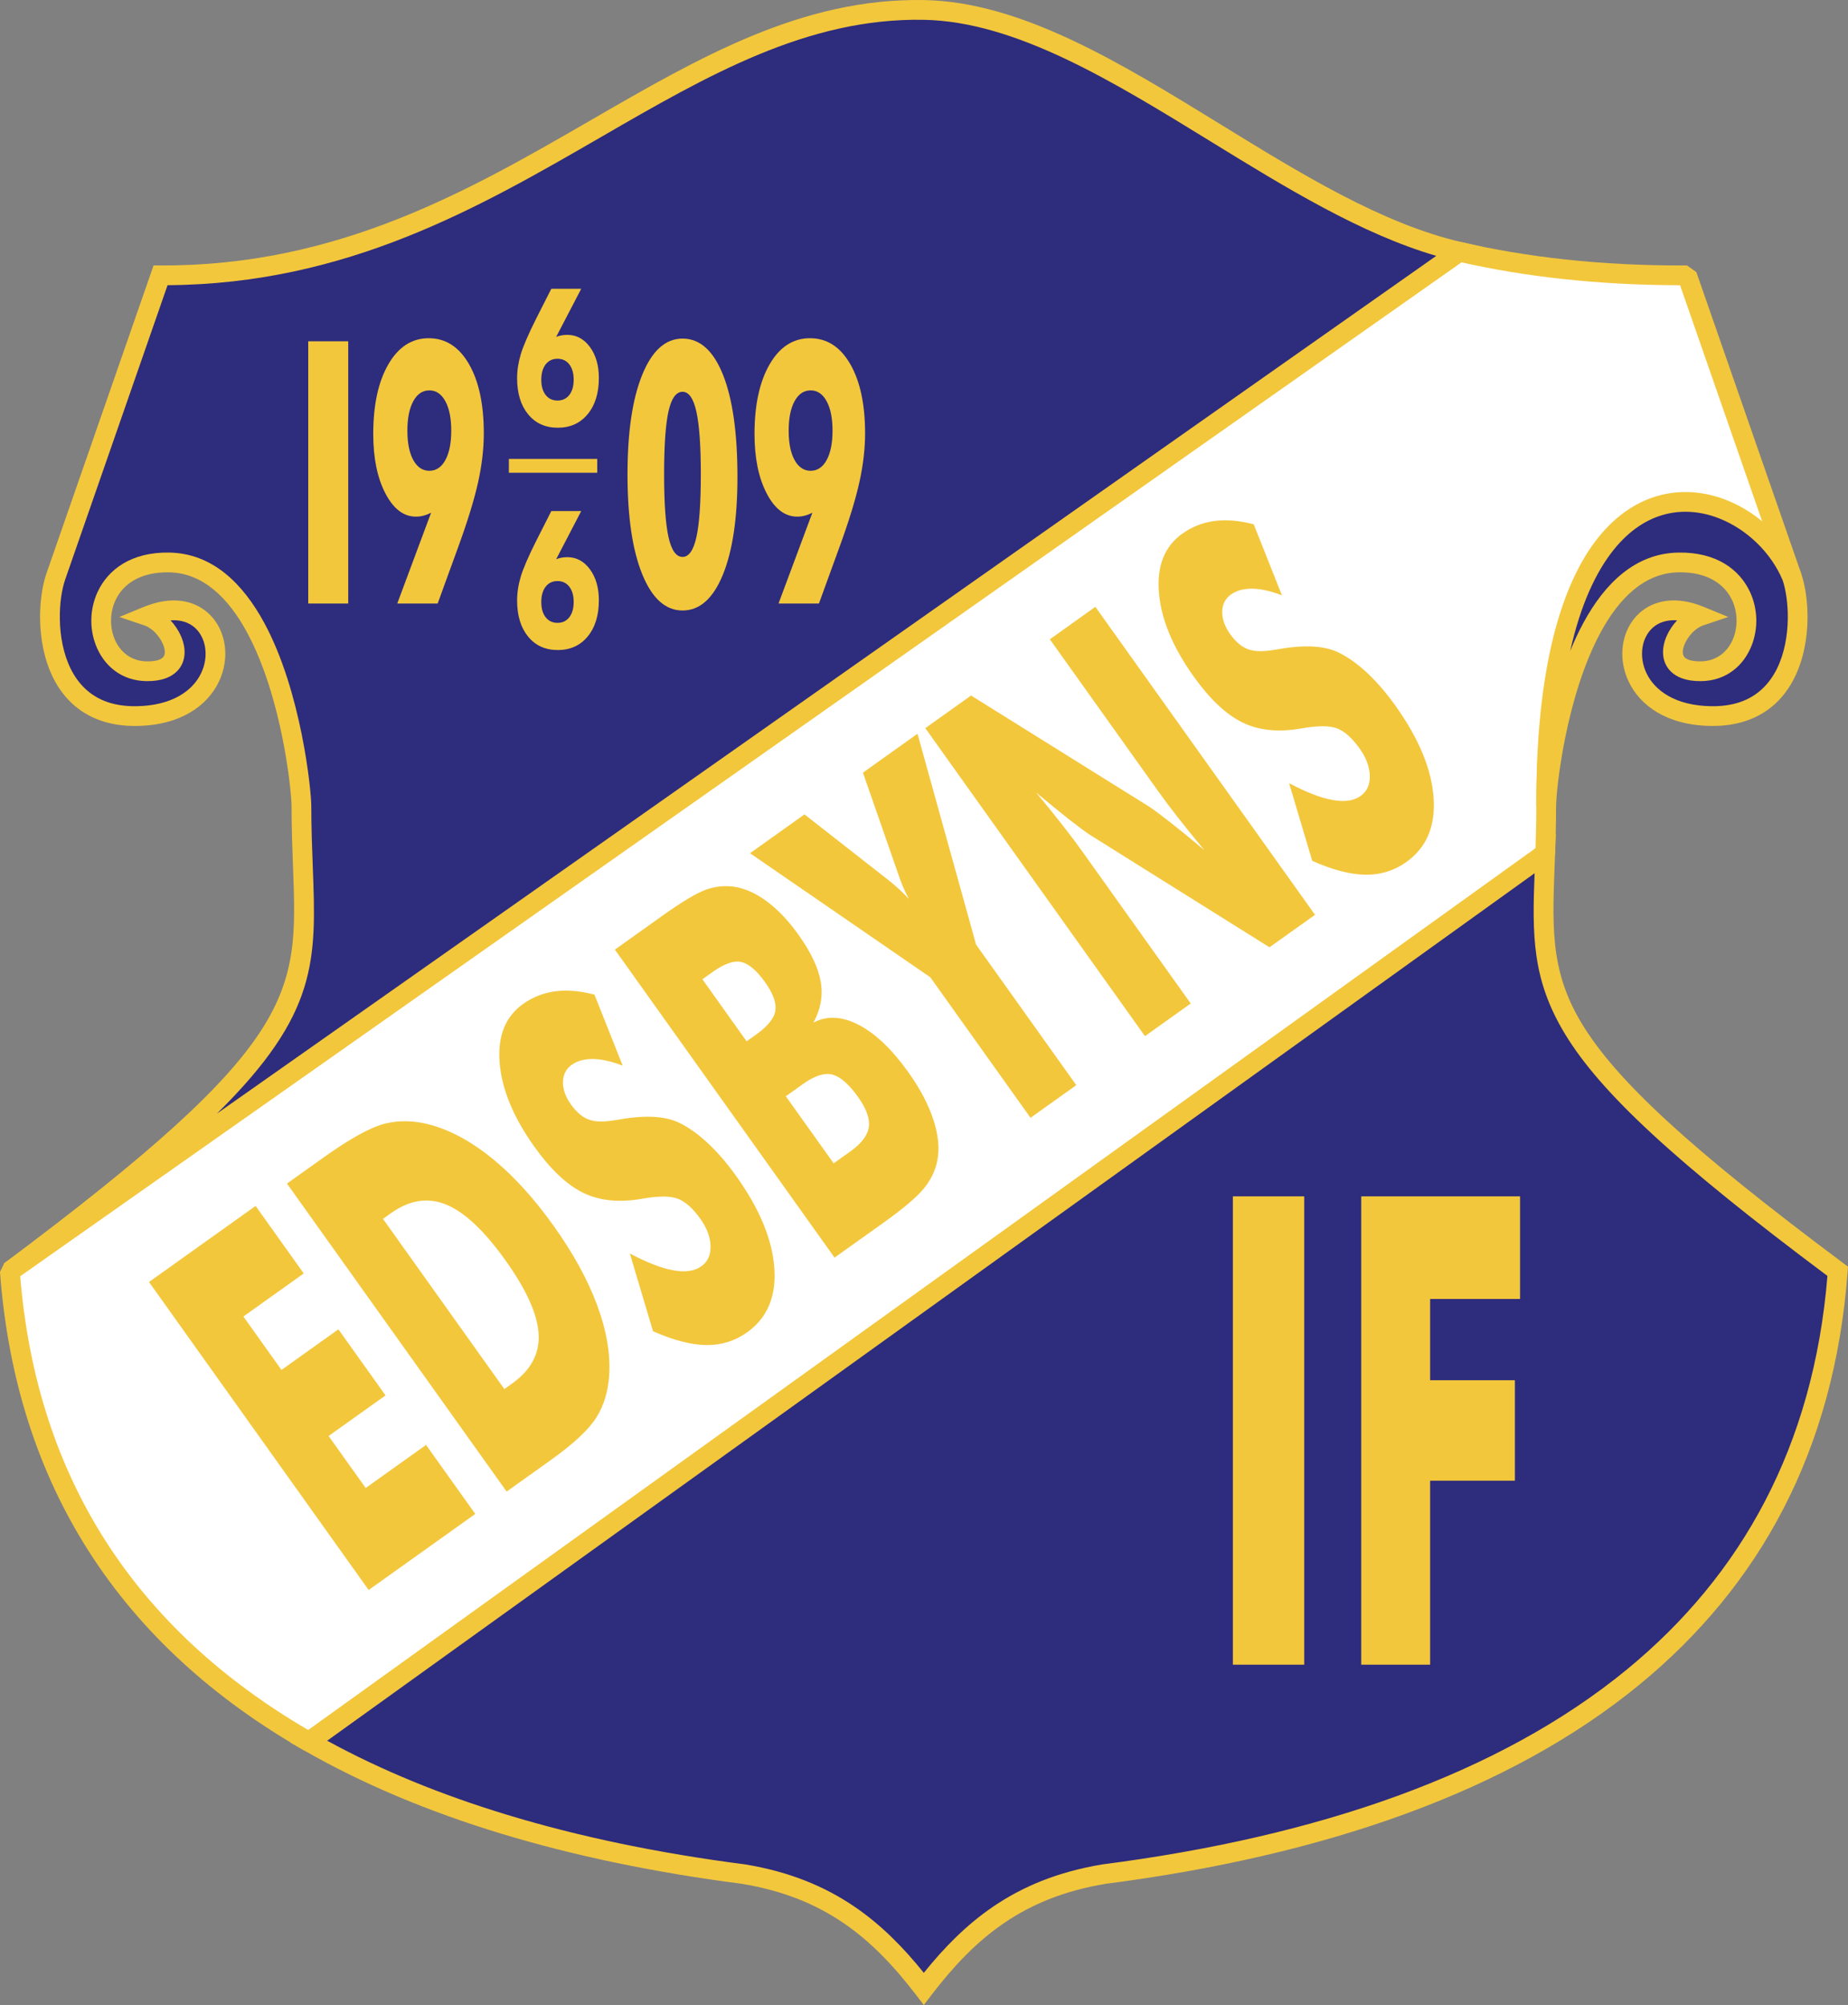
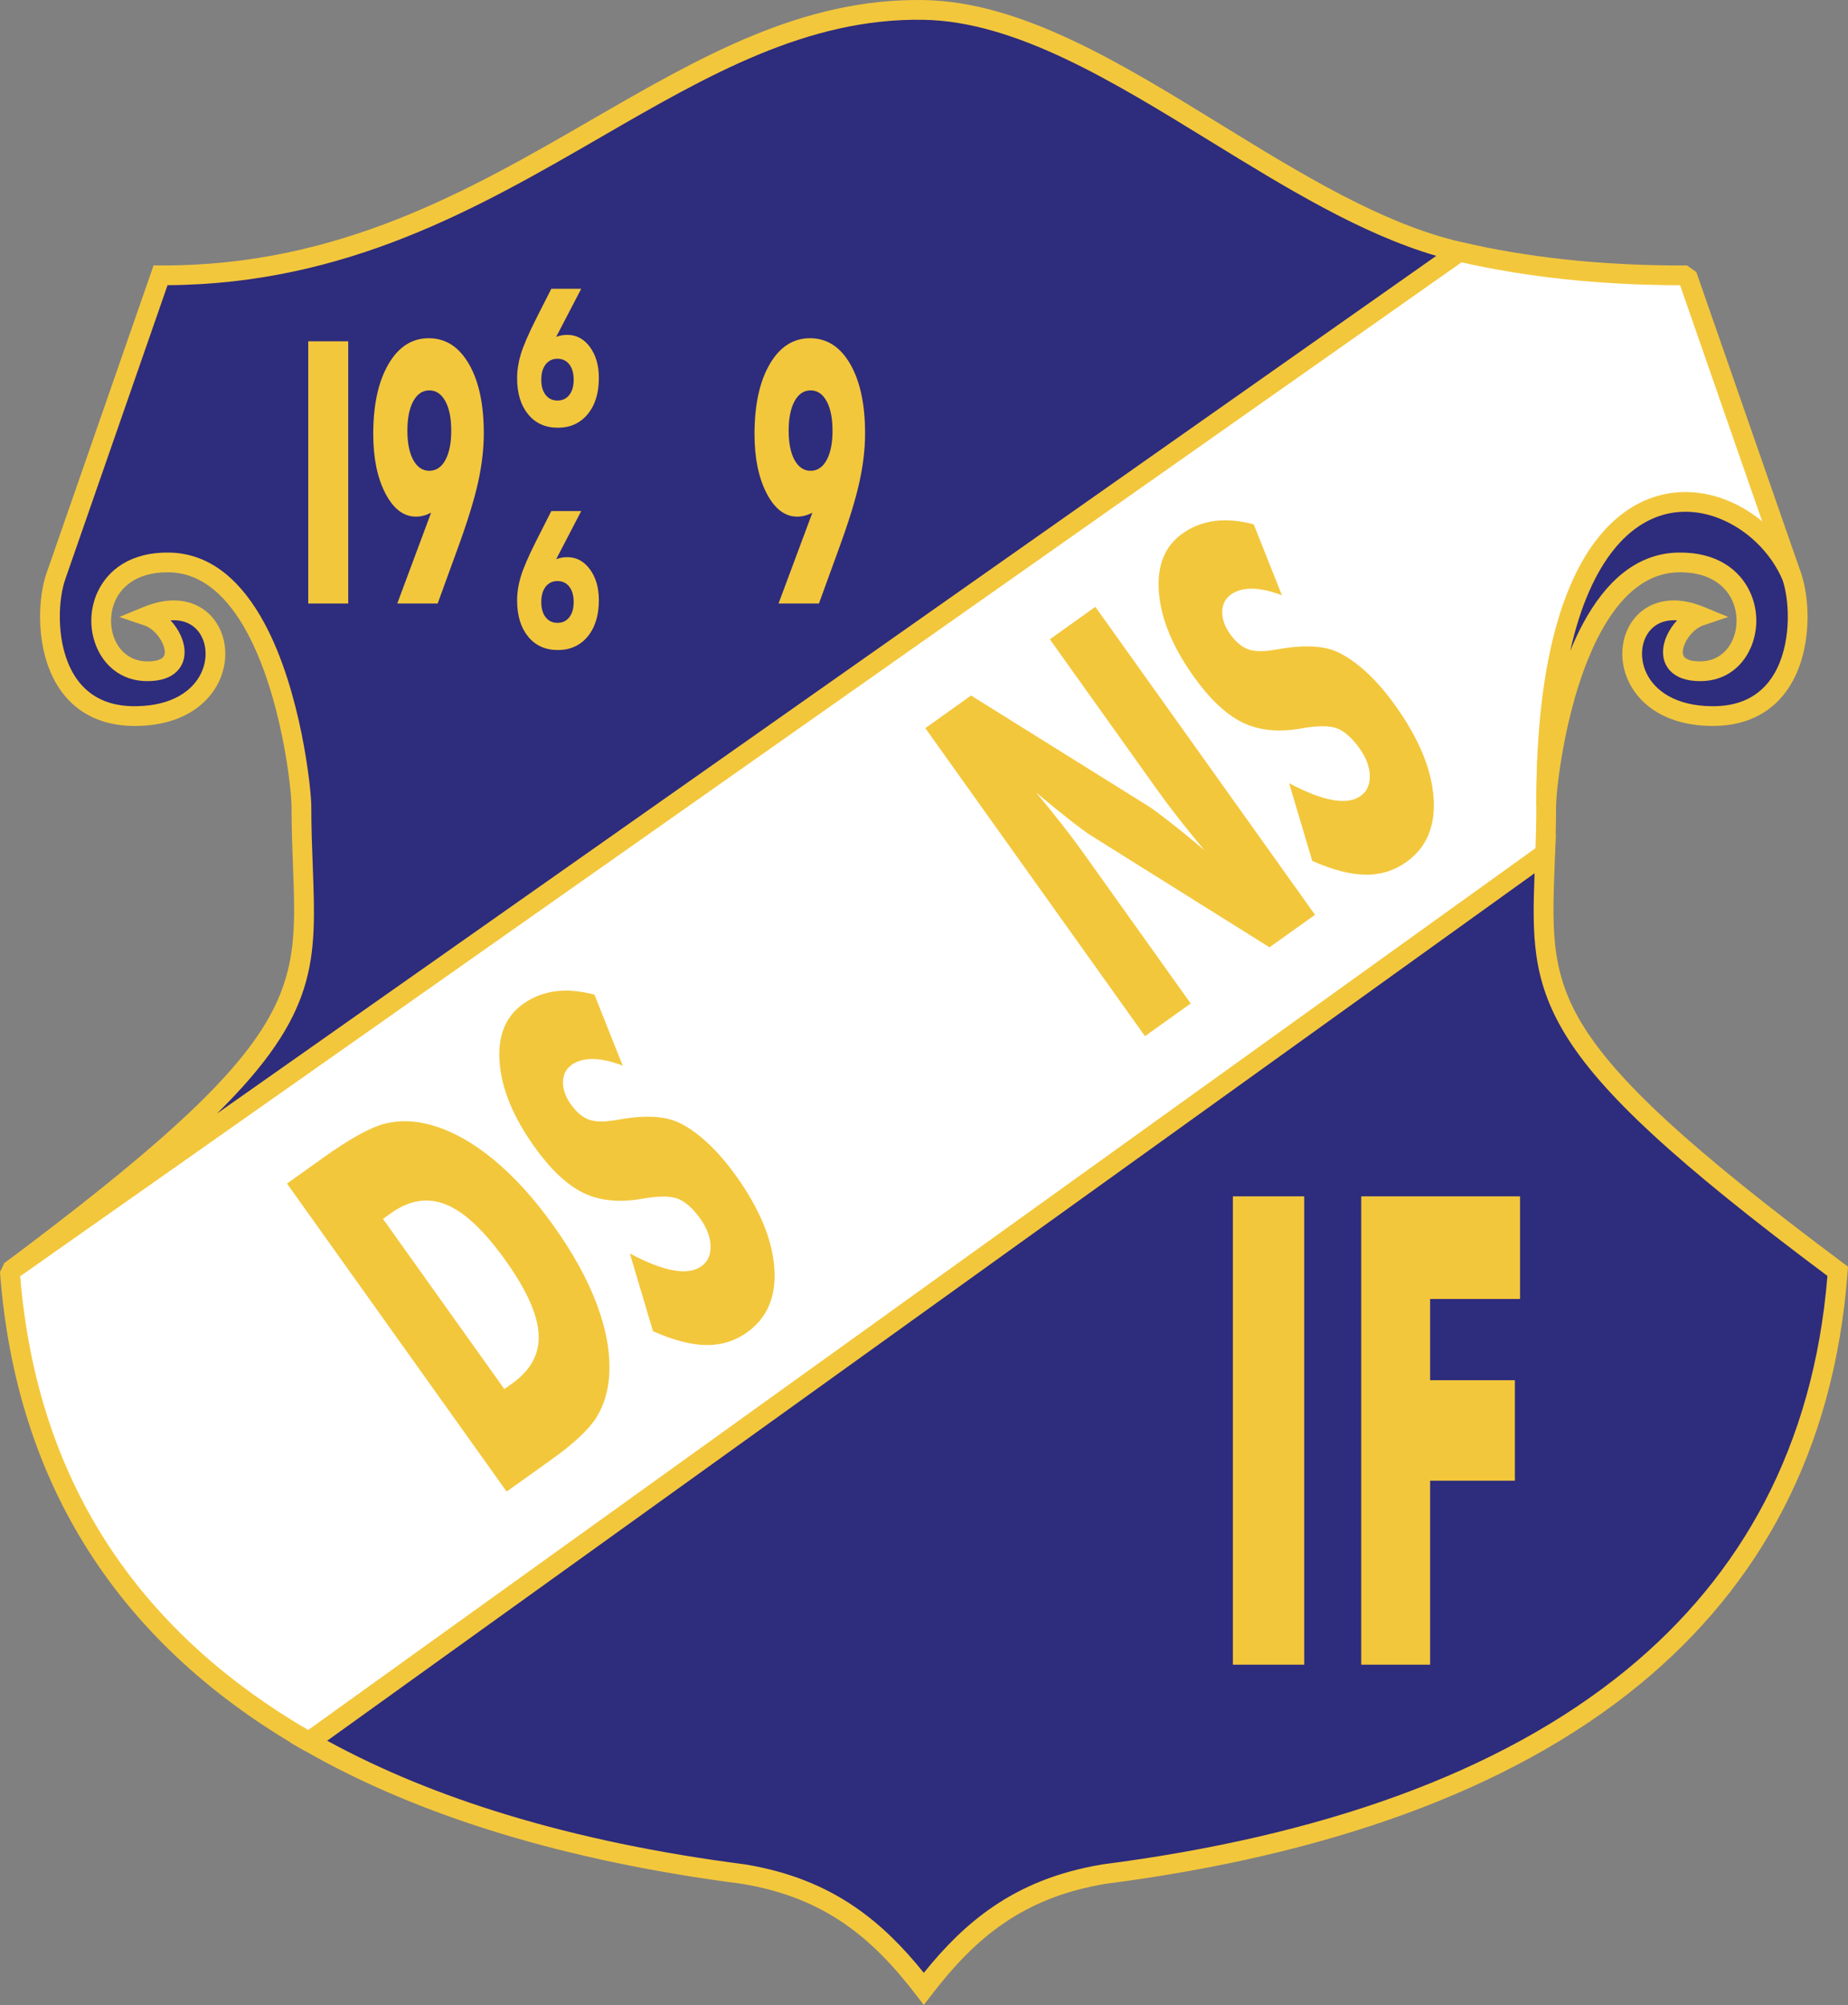
<svg xmlns="http://www.w3.org/2000/svg" version="1.1" id="Calque_1" width="269.539" height="292.393" viewBox="0 0 269.539 292.393" style="overflow:visible;enable-background:new 0 0 269.539 292.393;" xml:space="preserve">
  <rect x="0" y="0" width="269.539" height="292.393" fill="#808080" stroke="none" />
  <g>
    <path style="fill-rule:evenodd;clip-rule:evenodd;fill:#FFFFFF;" d="M261.352,84.108c-5.096-14.652-10.191-29.304-15.287-43.956   c-12.836,0.057-23.759-1.261-33.221-3.443C142.376,86.272,71.908,135.835,1.439,185.397c2.37,31.881,18.362,54.149,43.608,68.612   c60.109-43.182,120.218-86.362,180.328-129.543c0.075-2.138,0.143-4.428,0.143-6.913C225.651,64.726,252.155,67.317,261.352,84.108   L261.352,84.108z" />
    <path style="fill:#F3C73C;" d="M257.243,76.665c-4.066-11.689-8.133-23.38-12.198-35.07c-6.063-0.008-11.719-0.325-17.009-0.895   c-5.337-0.576-10.283-1.41-14.889-2.446c-35.06,24.658-70.121,49.317-105.179,73.976L2.943,186.098   c1.223,14.92,5.492,27.668,12.338,38.44c7.208,11.341,17.288,20.521,29.687,27.763l89.405-64.229   c29.862-21.451,59.724-42.903,89.586-64.355c0.029-0.865,0.056-1.741,0.075-2.605c0.026-1.15,0.043-2.337,0.045-3.559   c0.047-18.93,3.473-30.94,8.306-37.818c2.683-3.815,5.812-6.098,9.07-7.134c3.292-1.046,6.688-0.808,9.868,0.417   C253.426,73.828,255.43,75.074,257.243,76.665L257.243,76.665z M247.419,39.68c5.096,14.651,10.192,29.304,15.29,43.956   l-2.616,1.159c-2.354-4.299-5.9-7.595-9.804-9.098c-2.579-0.994-5.321-1.191-7.967-0.35c-2.683,0.853-5.295,2.783-7.586,6.042   c-4.524,6.438-7.73,17.891-7.776,36.164c-0.001,1.263-0.02,2.465-0.044,3.615c-0.027,1.201-0.064,2.304-0.102,3.349l-0.601,1.114   c-30.055,21.59-60.11,43.182-90.163,64.771l-90.165,64.772l-1.552,0.084c-13.165-7.541-23.86-17.186-31.482-29.178   C5.626,214.71,1.17,201.252,0,185.498l0.613-1.275l105.701-74.344c35.233-24.781,70.468-49.563,105.701-74.344l1.148-0.225   c4.68,1.079,9.721,1.945,15.177,2.533c5.448,0.587,11.335,0.899,17.717,0.871L247.419,39.68L247.419,39.68z" />
    <path style="fill-rule:evenodd;clip-rule:evenodd;fill:#2E2C7C;" d="M225.519,117.553c0.004-3.453,3.354-35.25,19.289-35.529   c13.039-0.229,12.25,15.797,3.252,15.868c-6.854,0.055-3.727-6.824-0.084-8.051c-12.274-5.043-14.703,14.364,1.602,14.587   c13.292,0.181,13.704-14.681,11.774-20.32C255.163,69.205,225.285,61.137,225.519,117.553L225.519,117.553z" />
    <path style="fill:#F3C73C;" d="M229.021,94.936c0.58-1.425,1.222-2.813,1.935-4.123c3.125-5.757,7.568-10.118,13.829-10.228   c5.568-0.098,8.953,2.486,10.466,5.754c0.571,1.235,0.868,2.561,0.909,3.873c0.039,1.303-0.178,2.609-0.63,3.809   c-1.133,2.992-3.708,5.284-7.458,5.313c-2.152,0.017-3.59-0.576-4.466-1.502c-0.68-0.717-1.001-1.593-1.042-2.533   c-0.034-0.825,0.158-1.692,0.517-2.523c0.354-0.817,0.885-1.616,1.529-2.312c-1.521-0.105-2.722,0.328-3.562,1.088   c-0.809,0.729-1.317,1.763-1.487,2.907c-0.18,1.201,0.007,2.516,0.597,3.74c1.235,2.555,4.249,4.72,9.437,4.791   c1.624,0.022,3.02-0.197,4.213-0.605c2.565-0.878,4.268-2.667,5.341-4.812c1.121-2.245,1.575-4.888,1.608-7.328   c0.029-2.221-0.282-4.238-0.75-5.627c-1.666-3.976-5.167-7.418-9.288-9.029c-2.462-0.962-5.141-1.26-7.762-0.608   c-2.637,0.655-5.248,2.282-7.572,5.171C232.769,83.401,230.531,88.2,229.021,94.936L229.021,94.936z M233.476,92.185   c-5.151,9.488-6.516,23.194-6.516,25.368l-2.88,0.005c-0.086-20.419,3.771-32.627,9.063-39.208c2.753-3.42,5.905-5.361,9.125-6.162   c3.233-0.803,6.508-0.447,9.495,0.72c4.851,1.895,8.968,5.958,10.917,10.647l0.033,0.09c0.571,1.673,0.955,4.062,0.921,6.629   c-0.037,2.821-0.575,5.904-1.912,8.577c-1.386,2.773-3.611,5.095-6.994,6.252c-1.501,0.514-3.215,0.789-5.168,0.763   c-6.476-0.088-10.334-2.992-11.989-6.421c-0.852-1.762-1.116-3.661-0.857-5.405c0.269-1.801,1.089-3.445,2.399-4.628   c2.075-1.875,5.309-2.584,9.406-0.9l3.557,1.461l-3.646,1.228c-1.116,0.375-2.187,1.504-2.705,2.708   c-0.193,0.444-0.298,0.881-0.281,1.263c0.012,0.268,0.091,0.503,0.254,0.676c0.354,0.374,1.094,0.612,2.351,0.602   c2.4-0.019,4.058-1.505,4.792-3.446c0.316-0.838,0.467-1.77,0.439-2.717c-0.029-0.939-0.238-1.881-0.64-2.748   c-1.073-2.319-3.584-4.151-7.81-4.078C239.822,83.552,236.143,87.272,233.476,92.185L233.476,92.185z" />
    <path style="fill-rule:evenodd;clip-rule:evenodd;fill:#2E2C7C;" d="M45.048,254.01c17.274,9.895,38.879,16.136,63.415,19.3   c12.498,2.073,19.747,8.204,26.278,16.721c6.532-8.517,13.779-14.647,26.278-16.721c60.397-7.789,103.033-34.219,107.023-87.912   c-45.147-33.688-43.406-40.261-42.666-60.931L45.048,254.01L45.048,254.01z" />
    <path style="fill:#F3C73C;" d="M47.72,253.855c7.878,4.307,16.632,7.878,26.132,10.77c10.736,3.268,22.394,5.663,34.79,7.26   l0.051,0.007c6.475,1.074,11.6,3.205,15.956,6.175c3.846,2.621,7.073,5.883,10.092,9.639c3.02-3.756,6.245-7.018,10.09-9.639   c4.357-2.97,9.482-5.101,15.958-6.175l0.05-0.007c31.334-4.039,57.821-13.116,76.483-28.446   c16.733-13.744,27.189-32.57,29.217-57.367c-22.303-16.68-33.104-26.754-38.271-35.273c-4.846-7.993-4.779-14.454-4.442-23.452   L47.72,253.855L47.72,253.855z M73.02,267.382c-10.496-3.194-20.113-7.214-28.686-12.124l-1.938-1.109l1.813-1.304l180.326-129.543   l2.384-1.711l-0.105,2.927c-0.359,10.084-0.957,16.743,3.918,24.785c5.017,8.273,15.762,18.223,38.169,34.943l0.638,0.476   l-0.059,0.777c-1.933,26.027-12.813,45.765-30.334,60.156c-19.096,15.685-46.062,24.96-77.897,29.071v0.001   c-6.022,0.999-10.772,2.971-14.797,5.714c-4.047,2.759-7.392,6.316-10.57,10.463l-1.142,1.489l-1.142-1.489   c-3.179-4.146-6.522-7.704-10.57-10.463c-4.024-2.743-8.774-4.715-14.797-5.714l0-0.001   C95.652,273.102,83.853,270.678,73.02,267.382L73.02,267.382z" />
    <path style="fill-rule:evenodd;clip-rule:evenodd;fill:#2E2C7C;" d="M212.844,36.71c-26.18-6.036-53.009-34.823-78.107-35.262   C97.586,0.799,72.774,40.374,23.418,40.153c-5.096,14.652-10.192,29.304-15.29,43.956c-1.928,5.639-1.517,20.501,11.775,20.32   c16.306-0.223,13.876-19.63,1.603-14.587c3.642,1.227,6.77,8.105-0.085,8.051c-8.999-0.071-9.786-16.097,3.251-15.868   c15.935,0.279,19.287,32.076,19.289,35.529c0.021,26.515,7.295,30.67-42.522,67.844L212.844,36.71L212.844,36.71z" />
    <path style="fill:#F3C73C;" d="M209.485,37.314c-11.013-3.221-22.013-9.986-32.938-16.707   c-14.278-8.781-28.432-17.485-41.833-17.719c-16.97-0.297-31.466,8.085-47.018,17.078c-17.87,10.333-37.108,21.455-63.258,21.625   c-4.983,14.326-9.967,28.652-14.95,42.978L9.49,84.57c-0.476,1.39-0.794,3.429-0.763,5.674c0.033,2.44,0.485,5.082,1.608,7.328   c1.072,2.144,2.775,3.934,5.34,4.812c1.194,0.408,2.59,0.627,4.212,0.605c5.19-0.071,8.203-2.236,9.437-4.791   c0.591-1.224,0.776-2.539,0.598-3.74c-0.17-1.144-0.679-2.178-1.486-2.907c-0.843-0.76-2.04-1.193-3.562-1.088   c0.643,0.695,1.174,1.495,1.528,2.312c0.359,0.831,0.551,1.698,0.517,2.523c-0.041,0.939-0.364,1.815-1.042,2.532   c-0.877,0.927-2.315,1.519-4.466,1.502c-3.75-0.03-6.327-2.321-7.458-5.313c-0.454-1.2-0.67-2.505-0.629-3.809   c0.04-1.312,0.337-2.638,0.908-3.873c1.513-3.268,4.897-5.852,10.464-5.754c6.262,0.11,10.706,4.471,13.832,10.227   c5.435,10.012,6.874,24.453,6.875,26.742c0.002,3.182,0.112,6.083,0.214,8.753c0.523,13.746,0.814,21.508-13.98,36.095   L209.485,37.314L209.485,37.314z M178.053,18.156c11.739,7.219,23.562,14.491,35.111,17.153l3.139,0.724l-2.634,1.852L2.33,186.528   c-0.011,0.008-0.02,0.015-0.029,0.022l0-0.001l-0.033,0.022l-1.688-2.327c43.132-32.188,42.867-39.168,42.157-57.837   c-0.101-2.668-0.212-5.57-0.214-8.854c-0.002-2.174-1.366-15.881-6.516-25.369c-2.667-4.913-6.347-8.633-11.355-8.72   c-4.228-0.074-6.736,1.758-7.811,4.078c-0.401,0.867-0.61,1.808-0.639,2.748c-0.029,0.947,0.122,1.878,0.439,2.717   c0.733,1.94,2.391,3.427,4.792,3.446c1.258,0.01,1.996-0.228,2.35-0.602c0.164-0.173,0.243-0.409,0.254-0.676   c0.017-0.382-0.088-0.819-0.28-1.264c-0.521-1.203-1.589-2.333-2.705-2.708l-3.646-1.228l3.555-1.461   c4.1-1.684,7.333-0.975,9.408,0.9c1.309,1.183,2.129,2.827,2.398,4.628c0.259,1.743-0.007,3.643-0.857,5.405   c-1.655,3.429-5.514,6.333-11.99,6.421c-1.952,0.026-3.667-0.25-5.168-0.763c-3.382-1.157-5.608-3.479-6.994-6.252   c-1.335-2.672-1.873-5.756-1.911-8.577c-0.036-2.568,0.348-4.957,0.921-6.629l0.005-0.012   c5.096-14.651,10.193-29.304,15.289-43.956l0.338-0.972l1.023,0.005c25.911,0.116,45.061-10.957,62.833-21.233   C102.173,8.276,117.01-0.302,134.76,0.008C148.951,0.256,163.438,9.167,178.053,18.156L178.053,18.156z" />
-     <polygon style="fill-rule:evenodd;clip-rule:evenodd;fill:#F3C73C;" points="53.77,231.875 21.731,186.959 37.281,175.866    44.303,185.711 35.498,191.991 41.056,199.782 49.357,193.861 56.23,203.495 47.928,209.417 53.336,216.998 62.141,210.718    69.32,220.782 53.77,231.875  " />
    <path style="fill-rule:evenodd;clip-rule:evenodd;fill:#F3C73C;" d="M73.894,217.52l-32.038-44.915l5.284-3.77   c3.941-2.812,6.965-4.479,9.069-4.983c2.097-0.517,4.319-0.442,6.646,0.204c3.023,0.846,6.049,2.512,9.094,5.016   c3.045,2.505,5.985,5.749,8.808,9.708c2.832,3.968,4.942,7.804,6.319,11.499c1.376,3.694,1.965,7.099,1.781,10.231   c-0.148,2.382-0.775,4.457-1.887,6.229c-1.118,1.762-3.325,3.825-6.626,6.18l-1.166,0.833L73.894,217.52L73.894,217.52z    M73.561,202.572l1.16-0.827c2.715-1.938,4.001-4.34,3.839-7.21c-0.157-2.859-1.768-6.434-4.838-10.738   c-3.062-4.293-5.933-7.002-8.608-8.112c-2.675-1.109-5.381-0.696-8.096,1.241l-1.16,0.827L73.561,202.572L73.561,202.572z" />
    <path style="fill-rule:evenodd;clip-rule:evenodd;fill:#F3C73C;" d="M91.865,182.801c2.501,1.328,4.625,2.152,6.349,2.454   c1.732,0.313,3.092,0.117,4.086-0.592c0.923-0.658,1.372-1.643,1.336-2.945c-0.03-1.305-0.526-2.626-1.489-3.978   c-1.068-1.497-2.145-2.468-3.234-2.906c-1.09-0.439-2.854-0.446-5.277-0.013c-3.329,0.589-6.192,0.293-8.573-0.868   c-2.39-1.173-4.764-3.413-7.125-6.723c-3.062-4.292-4.754-8.379-5.062-12.252c-0.313-3.869,0.83-6.723,3.416-8.567   c1.402-1,2.967-1.61,4.692-1.846c1.732-0.225,3.633-0.063,5.721,0.486l4.116,10.352c-1.631-0.623-3.078-0.948-4.34-0.965   c-1.254-0.006-2.287,0.272-3.092,0.847c-0.834,0.596-1.254,1.433-1.275,2.505c-0.02,1.074,0.37,2.171,1.154,3.27   c0.806,1.132,1.68,1.867,2.613,2.213c0.941,0.355,2.278,0.365,4.021,0.054c0.112-0.017,0.257-0.04,0.425-0.066   c3.779-0.672,6.691-0.506,8.729,0.474c1.396,0.68,2.793,1.674,4.211,3c1.412,1.316,2.791,2.924,4.128,4.797   c3.398,4.767,5.25,9.229,5.543,13.381c0.3,4.161-1.023,7.286-3.971,9.39c-1.769,1.262-3.759,1.876-5.963,1.853   c-2.212-0.035-4.796-0.703-7.759-2.019L91.865,182.801L91.865,182.801z" />
-     <path style="fill-rule:evenodd;clip-rule:evenodd;fill:#F3C73C;" d="M108.901,151.861l1.384-0.988   c1.71-1.219,2.649-2.394,2.811-3.505c0.155-1.122-0.34-2.492-1.512-4.136c-1.211-1.696-2.35-2.669-3.441-2.934   c-1.078-0.259-2.483,0.223-4.205,1.451l-1.491,1.063L108.901,151.861L108.901,151.861z M121.722,183.403l-32.039-44.916   l6.953-4.959c2.864-2.043,4.99-3.306,6.357-3.792s2.752-0.621,4.143-0.412c1.592,0.254,3.184,0.984,4.773,2.173   c1.597,1.2,3.115,2.803,4.556,4.824c1.83,2.565,2.905,4.849,3.248,6.88c0.342,2.031-0.023,3.998-1.066,5.928   c1.971-1.043,4.178-0.928,6.615,0.337c2.445,1.274,4.851,3.571,7.234,6.912c1.703,2.388,2.92,4.694,3.646,6.927   c0.727,2.231,0.919,4.228,0.562,5.982c-0.28,1.433-0.934,2.783-1.953,4.032c-1.026,1.253-2.982,2.917-5.87,4.977L121.722,183.403   L121.722,183.403z M121.592,169.654l2.426-1.73c1.639-1.169,2.543-2.367,2.708-3.575c0.165-1.208-0.358-2.668-1.569-4.364   c-1.337-1.874-2.592-2.971-3.743-3.271c-1.158-0.297-2.581,0.149-4.267,1.353l-2.533,1.806L121.592,169.654L121.592,169.654z" />
-     <path style="fill-rule:evenodd;clip-rule:evenodd;fill:#F3C73C;" d="M150.307,163.013l-14.618-20.494l-26.295-18.09l7.94-5.665   l11.661,9.125c0.069,0.046,0.187,0.137,0.354,0.27c1.213,0.951,2.284,1.926,3.218,2.934c-0.605-1.085-1.147-2.372-1.645-3.882   c-0.092-0.266-0.156-0.457-0.192-0.558l-4.868-13.972l7.958-5.677l8.545,30.752l14.617,20.495L150.307,163.013L150.307,163.013z" />
    <path style="fill-rule:evenodd;clip-rule:evenodd;fill:#F3C73C;" d="M166.998,151.105L134.96,106.19l6.674-4.761l26.063,16.264   c0.521,0.34,1.495,1.067,2.937,2.188c1.437,1.125,3.101,2.482,5.013,4.087c-1.466-1.767-2.746-3.35-3.85-4.759   c-1.096-1.399-2.045-2.666-2.851-3.797l-15.821-22.18l6.638-4.736l32.039,44.916l-6.639,4.735l-26.132-16.358   c-0.53-0.332-1.511-1.055-2.952-2.175c-1.437-1.125-3.08-2.465-4.952-4.038c1.481,1.789,2.77,3.382,3.873,4.791   c1.097,1.399,2.044,2.666,2.851,3.797l15.821,22.18L166.998,151.105L166.998,151.105z" />
    <path style="fill-rule:evenodd;clip-rule:evenodd;fill:#F3C73C;" d="M188.019,114.212c2.5,1.328,4.624,2.153,6.349,2.455   c1.731,0.313,3.092,0.117,4.085-0.592c0.925-0.659,1.374-1.643,1.337-2.945c-0.029-1.306-0.525-2.627-1.488-3.978   c-1.069-1.498-2.145-2.468-3.235-2.907c-1.089-0.439-2.852-0.446-5.276-0.013c-3.329,0.589-6.191,0.293-8.573-0.868   c-2.39-1.172-4.764-3.412-7.125-6.722c-3.062-4.293-4.753-8.379-5.061-12.253c-0.314-3.869,0.829-6.722,3.414-8.566   c1.403-1,2.967-1.611,4.691-1.846c1.732-0.225,3.634-0.064,5.722,0.485l4.116,10.352c-1.63-0.623-3.077-0.949-4.339-0.965   c-1.254-0.006-2.287,0.273-3.092,0.847c-0.835,0.595-1.255,1.432-1.275,2.505s0.368,2.169,1.152,3.27   c0.808,1.131,1.682,1.867,2.615,2.212c0.94,0.356,2.278,0.366,4.021,0.055c0.112-0.017,0.256-0.041,0.425-0.066   c3.779-0.673,6.692-0.507,8.729,0.473c1.396,0.679,2.792,1.674,4.212,3c1.412,1.316,2.791,2.923,4.127,4.797   c3.399,4.766,5.252,9.228,5.545,13.379c0.3,4.163-1.025,7.288-3.972,9.39c-1.77,1.262-3.759,1.876-5.963,1.853   c-2.212-0.035-4.796-0.703-7.761-2.018L188.019,114.212L188.019,114.212z" />
    <polygon style="fill-rule:evenodd;clip-rule:evenodd;fill:#F3C73C;" points="179.818,242.768 179.818,174.466 190.229,174.466    190.229,242.768 179.818,242.768  " />
    <polygon style="fill-rule:evenodd;clip-rule:evenodd;fill:#F3C73C;" points="198.542,242.768 198.542,174.466 221.706,174.466    221.706,189.435 208.59,189.435 208.59,201.283 220.956,201.283 220.956,215.935 208.59,215.935 208.59,242.768 198.542,242.768     " />
    <polygon style="fill-rule:evenodd;clip-rule:evenodd;fill:#F3C73C;" points="44.957,88.014 44.957,49.771 50.792,49.771    50.792,88.014 44.957,88.014  " />
    <path style="fill-rule:evenodd;clip-rule:evenodd;fill:#F3C73C;" d="M62.62,68.656c0.993,0,1.774-0.526,2.342-1.569   c0.568-1.043,0.854-2.47,0.854-4.28s-0.286-3.246-0.859-4.298c-0.578-1.052-1.354-1.579-2.337-1.579   c-0.988,0-1.764,0.526-2.342,1.579c-0.573,1.052-0.859,2.488-0.859,4.298s0.287,3.237,0.859,4.28   C60.856,68.13,61.631,68.656,62.62,68.656L62.62,68.656z M62.877,74.772c-0.326,0.17-0.677,0.312-1.047,0.411   c-0.371,0.107-0.761,0.16-1.166,0.16c-1.794,0-3.281-1.132-4.462-3.406c-1.175-2.274-1.763-5.154-1.763-8.64   c0-4.227,0.73-7.615,2.198-10.157c1.468-2.541,3.434-3.816,5.895-3.816c2.46,0,4.417,1.257,5.864,3.763   c1.448,2.505,2.169,5.876,2.169,10.112c0,2.265-0.282,4.654-0.84,7.169s-1.542,5.707-2.955,9.577l-2.935,8.069h-5.894   L62.877,74.772L62.877,74.772z" />
-     <path style="fill-rule:evenodd;clip-rule:evenodd;fill:#F3C73C;" d="M107.56,69.548c0,6.054-0.712,10.816-2.134,14.285   c-1.423,3.468-3.38,5.198-5.869,5.198c-2.491,0-4.452-1.765-5.884-5.288c-1.433-3.531-2.149-8.382-2.149-14.561   c0-6.17,0.716-11.012,2.149-14.525c1.433-3.522,3.394-5.279,5.884-5.279c2.529,0,4.496,1.766,5.899,5.288   C106.858,58.197,107.56,63.154,107.56,69.548L107.56,69.548z M96.863,69.173c0,4.182,0.212,7.231,0.642,9.157   c0.43,1.926,1.112,2.889,2.051,2.889c0.913,0,1.591-0.963,2.021-2.898s0.642-4.984,0.642-9.148c0-4.12-0.212-7.16-0.642-9.113   c-0.43-1.953-1.107-2.924-2.021-2.924c-0.944,0-1.63,0.954-2.056,2.862C97.076,61.906,96.863,64.964,96.863,69.173L96.863,69.173z" />
    <path style="fill-rule:evenodd;clip-rule:evenodd;fill:#F3C73C;" d="M118.231,68.656c0.993,0,1.774-0.526,2.342-1.569   c0.568-1.043,0.854-2.47,0.854-4.28s-0.286-3.246-0.859-4.298c-0.579-1.052-1.354-1.579-2.337-1.579   c-0.988,0-1.763,0.526-2.342,1.579c-0.573,1.052-0.859,2.488-0.859,4.298s0.286,3.237,0.859,4.28   C116.468,68.13,117.243,68.656,118.231,68.656L118.231,68.656z M118.488,74.772c-0.327,0.17-0.677,0.312-1.048,0.411   c-0.371,0.107-0.76,0.16-1.166,0.16c-1.793,0-3.281-1.132-4.461-3.406c-1.176-2.274-1.764-5.154-1.764-8.64   c0-4.227,0.732-7.615,2.198-10.157c1.468-2.541,3.434-3.816,5.895-3.816c2.46,0,4.417,1.257,5.864,3.763   c1.448,2.505,2.169,5.876,2.169,10.112c0,2.265-0.282,4.654-0.84,7.169c-0.558,2.515-1.542,5.707-2.955,9.577l-2.934,8.069h-5.895   L118.488,74.772L118.488,74.772z" />
    <path style="fill-rule:evenodd;clip-rule:evenodd;fill:#F3C73C;" d="M81.313,52.319c-0.73,0-1.302,0.274-1.729,0.822   c-0.424,0.548-0.635,1.296-0.635,2.239c0,0.934,0.211,1.672,0.635,2.216c0.426,0.543,0.999,0.818,1.729,0.818   c0.726,0,1.298-0.274,1.725-0.818c0.422-0.544,0.635-1.282,0.635-2.216c0-0.943-0.212-1.691-0.635-2.239   C82.611,52.593,82.039,52.319,81.313,52.319L81.313,52.319z M81.119,49.132c0.249-0.098,0.507-0.172,0.78-0.223   c0.27-0.051,0.555-0.074,0.854-0.074c1.323,0,2.422,0.59,3.293,1.774c0.868,1.185,1.301,2.69,1.301,4.511   c0,2.198-0.543,3.958-1.629,5.277c-1.087,1.32-2.542,1.98-4.366,1.98c-1.816,0-3.256-0.655-4.325-1.96   c-1.068-1.306-1.604-3.062-1.604-5.27c0-1.133,0.179-2.299,0.54-3.498c0.36-1.194,1.112-2.936,2.261-5.222l2.188-4.316h4.362   L81.119,49.132L81.119,49.132z" />
    <path style="fill-rule:evenodd;clip-rule:evenodd;fill:#F3C73C;" d="M81.313,84.738c-0.73,0-1.302,0.274-1.729,0.822   c-0.424,0.549-0.635,1.296-0.635,2.24c0,0.934,0.211,1.672,0.635,2.216c0.426,0.543,0.999,0.818,1.729,0.818   c0.726,0,1.298-0.274,1.725-0.818c0.422-0.544,0.635-1.282,0.635-2.216c0-0.943-0.212-1.691-0.635-2.24   C82.611,85.013,82.039,84.738,81.313,84.738L81.313,84.738z M81.119,81.552c0.249-0.098,0.507-0.172,0.78-0.223   c0.27-0.052,0.555-0.074,0.854-0.074c1.323,0,2.422,0.59,3.293,1.774c0.868,1.185,1.301,2.689,1.301,4.511   c0,2.198-0.543,3.958-1.629,5.278c-1.087,1.32-2.542,1.979-4.366,1.979c-1.816,0-3.256-0.655-4.325-1.96   c-1.068-1.306-1.604-3.062-1.604-5.269c0-1.133,0.179-2.3,0.54-3.499c0.36-1.194,1.112-2.936,2.261-5.222l2.188-4.316h4.362   L81.119,81.552L81.119,81.552z" />
-     <polygon style="fill-rule:evenodd;clip-rule:evenodd;fill:#F3C73C;" points="74.222,66.922 87.108,66.922 87.108,68.946    74.222,68.946 74.222,66.922  " />
  </g>
</svg>